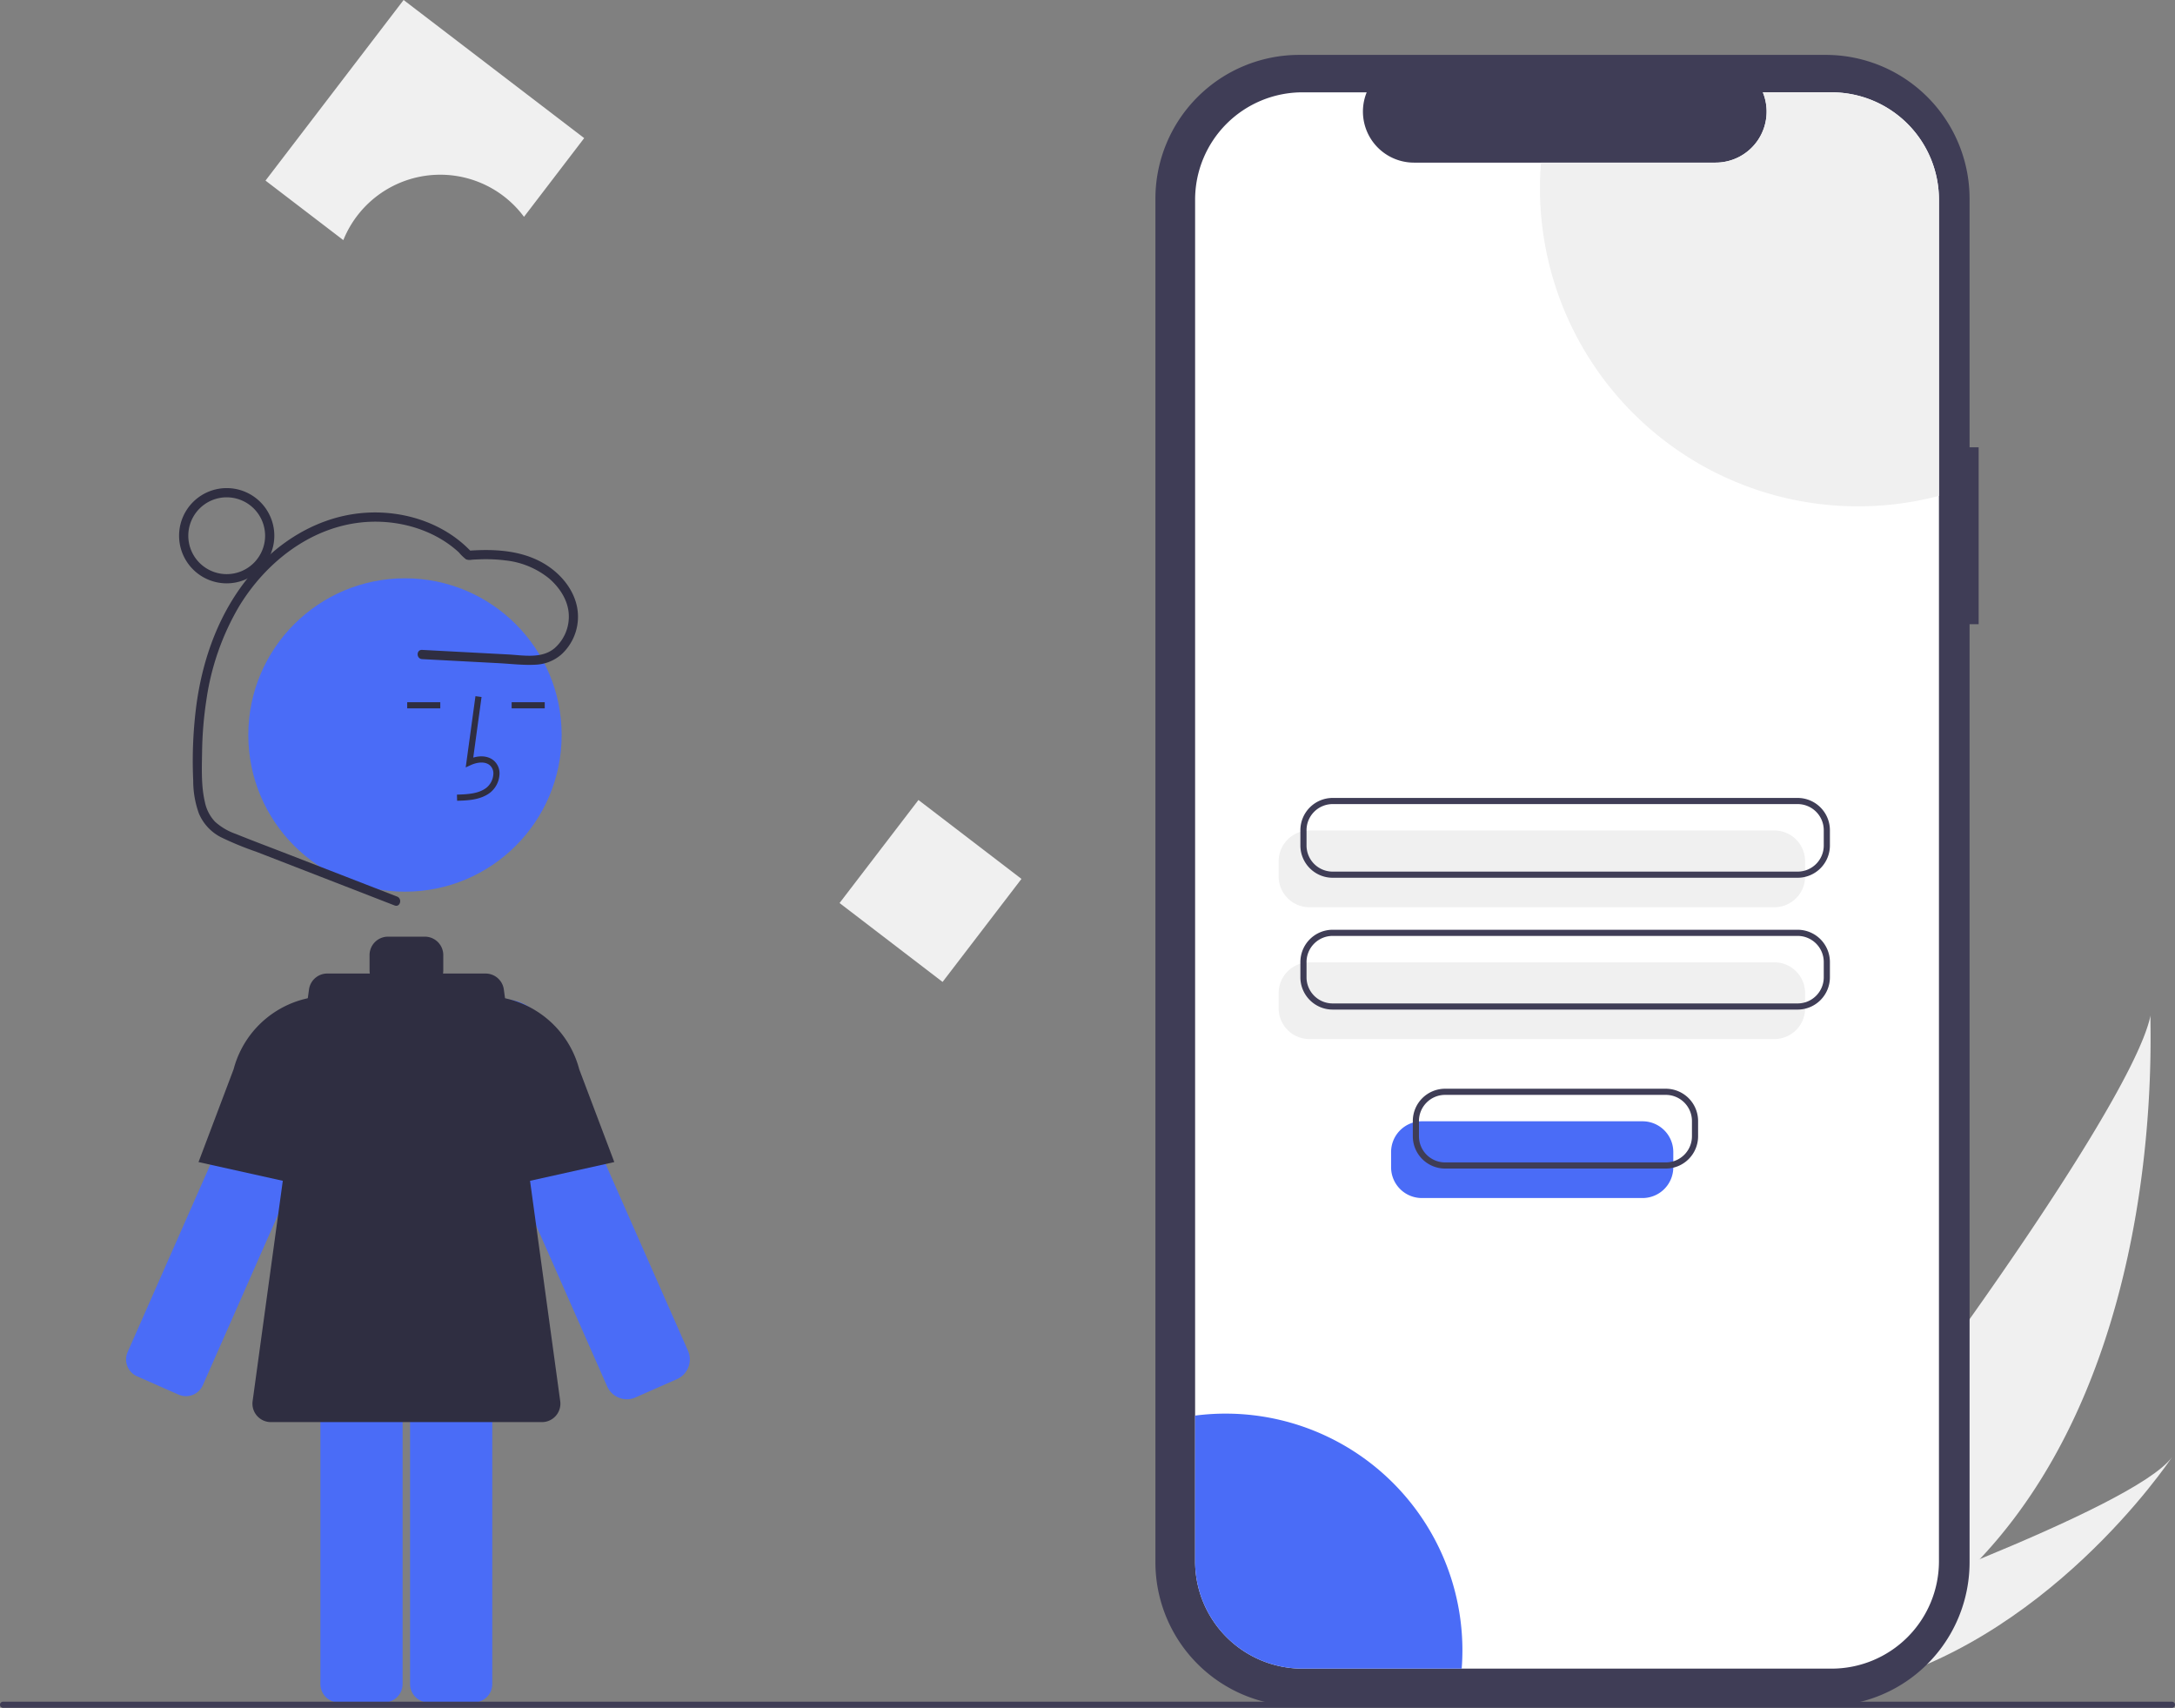
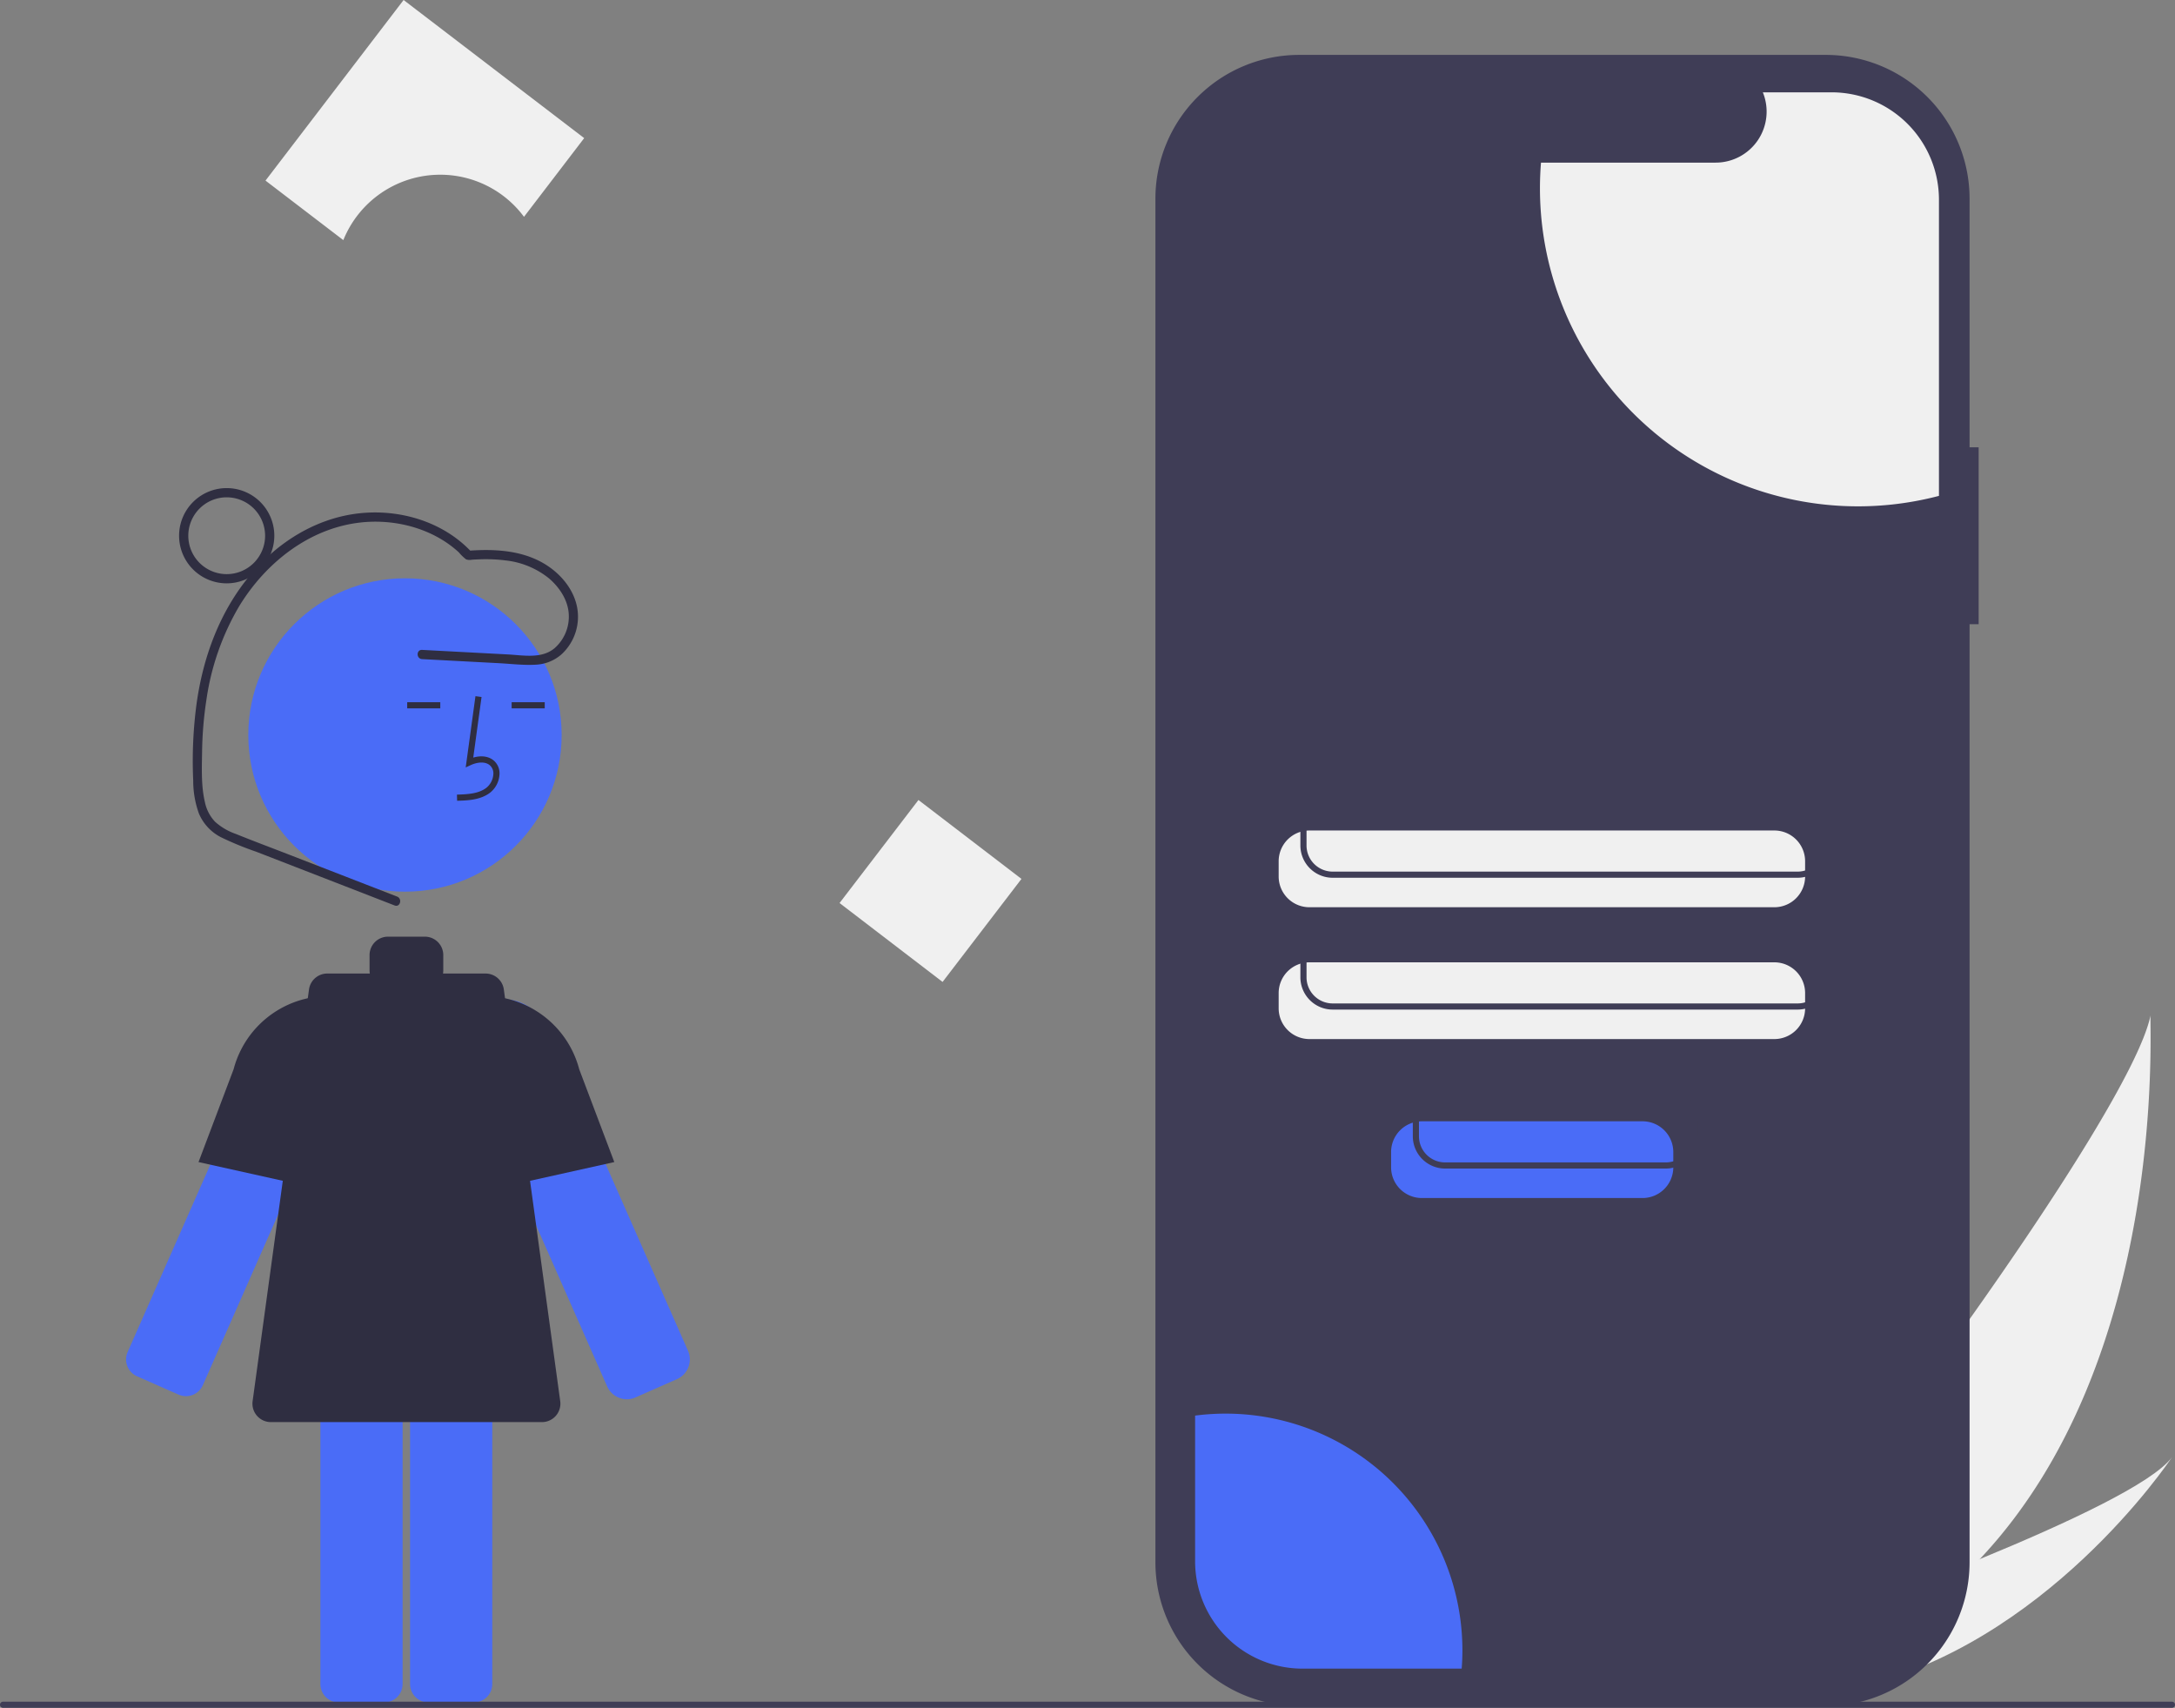
<svg xmlns="http://www.w3.org/2000/svg" height="555.867" viewBox="0 0 708 555.867" width="708">
  <rect x="0" y="0" width="708" height="555.867" fill="#808080" stroke="none" />
  <g transform="translate(-246 -172.066)">
    <path d="m890.465 679.515a211.722 211.722 0 0 1 -46.196 37.27c-.392.241-.79.467-1.189.7l-27.639-24.463c.29-.27.612-.572.958-.905 20.594-19.555 122.831-156.28 129.643-189.574-.47 2.774 6.147 111.551-55.577 176.971z" fill="#f0f0f0" />
    <path d="m849.602 721.505c-.523.125-1.054.241-1.588.348l-20.735-18.353c.405-.141.879-.309 1.42-.496 8.897-3.15 35.394-12.66 61.764-23.492 28.334-11.644 56.533-24.8 62.598-33.227-1.301 1.958-41.374 61.336-103.459 75.219z" fill="#f0f0f0" />
    <path d="m890.082 317.646h-2.953v-80.894a46.819 46.819 0 0 0 -46.819-46.819h-171.384a46.819 46.819 0 0 0 -46.819 46.819v443.789a46.819 46.819 0 0 0 46.819 46.819h171.384a46.819 46.819 0 0 0 46.819-46.819v-305.314h2.953z" fill="#3f3d56" />
-     <path d="m877.163 237.074v443.143a34.957 34.957 0 0 1 -34.969 34.957h-172.209a34.954 34.954 0 0 1 -34.957-34.957v-443.143a34.954 34.954 0 0 1 34.957-34.957h20.898a16.619 16.619 0 0 0 15.383 22.88h98.181a16.601 16.601 0 0 0 15.384-22.88h22.362a34.957 34.957 0 0 1 34.969 34.957z" fill="#fff" />
    <path d="m823.595 467.355h-151.367a10.011 10.011 0 0 1 -10-10v-4.978a10.011 10.011 0 0 1 10-10h151.367a10.011 10.011 0 0 1 10 10v4.978a10.011 10.011 0 0 1 -10 10z" fill="#f0f0f0" />
    <path d="m823.595 510.262h-151.367a10.011 10.011 0 0 1 -10-10v-4.978a10.011 10.011 0 0 1 10-10h151.367a10.011 10.011 0 0 1 10 10v4.978a10.011 10.011 0 0 1 -10 10z" fill="#f0f0f0" />
    <path d="m831.166 457.759h-151.367a10.512 10.512 0 0 1 -10.5-10.5v-4.978a10.512 10.512 0 0 1 10.5-10.5h151.367a10.512 10.512 0 0 1 10.5 10.5v4.978a10.512 10.512 0 0 1 -10.5 10.5zm-151.367-23.978a8.51 8.51 0 0 0 -8.5 8.5v4.978a8.51 8.51 0 0 0 8.5 8.5h151.367a8.51 8.51 0 0 0 8.5-8.5v-4.978a8.51 8.51 0 0 0 -8.5-8.5z" fill="#3f3d56" />
    <path d="m831.166 500.666h-151.367a10.512 10.512 0 0 1 -10.5-10.5v-4.978a10.512 10.512 0 0 1 10.5-10.5h151.367a10.512 10.512 0 0 1 10.5 10.5v4.978a10.512 10.512 0 0 1 -10.5 10.5zm-151.367-23.978a8.51 8.51 0 0 0 -8.5 8.5v4.978a8.51 8.51 0 0 0 8.5 8.5h151.367a8.51 8.51 0 0 0 8.5-8.5v-4.978a8.51 8.51 0 0 0 -8.5-8.5z" fill="#3f3d56" />
    <path d="m877.163 237.074v96.39a103.539 103.539 0 0 1 -129.882-100.075q0-4.24.341-8.392h56.826a16.601 16.601 0 0 0 15.384-22.88h22.362a34.957 34.957 0 0 1 34.969 34.957z" fill="#f0f0f0" />
    <path d="m722.041 709.154c0 2.032-.076 4.038-.24 6.02h-51.817a34.954 34.954 0 0 1 -34.957-34.957v-47.4a77.073 77.073 0 0 1 87.013 76.337z" fill="#4a6cf7" />
    <path d="m304.121 625.985a6.007 6.007 0 0 0 7.911-3.067l46.679-105.794a13.379 13.379 0 0 0 -17.077-17.876h-0a13.199 13.199 0 0 0 -6.75 5.78 13.649 13.649 0 0 0 -.654 1.293l-46.679 105.794a6 6 0 0 0 3.067 7.912z" fill="#4a6cf7" />
    <path d="m356.795 560.557-46.172-10.261 11.428-30.232a31.95 31.95 0 0 1 34.299-23.628l.445.049z" fill="#2f2e41" />
    <path d="m450.055 627.498a7.028 7.028 0 0 1 -6.412-4.177l-46.679-105.794a14.381 14.381 0 0 1 25.609-12.997v-0a14.618 14.618 0 0 1 .703 1.388l46.679 105.794a7 7 0 0 1 -3.579 9.23l-13.961 6.16-.007-.016a6.944 6.944 0 0 1 -2.353.412z" fill="#4a6cf7" />
    <path d="m385.485 591.169a6.007 6.007 0 0 0 -6 6v123.014a6.007 6.007 0 0 0 6 6h14.76a6.007 6.007 0 0 0 6-6v-123.014a6.007 6.007 0 0 0 -6-6z" fill="#4a6cf7" />
    <path d="m356.293 591.169a6.007 6.007 0 0 0 -6 6v123.014a6.007 6.007 0 0 0 6 6h14.76a6.007 6.007 0 0 0 6-6v-123.014a6.007 6.007 0 0 0 -6-6z" fill="#4a6cf7" />
  </g>
  <circle cx="131.828" cy="239.224" fill="#4a6cf7" r="51" />
  <path d="m394.8 432.699c3.306-.092 7.42-.207 10.59-2.522a8.133 8.133 0 0 0 3.2-6.073 5.471 5.471 0 0 0 -1.86-4.493c-1.656-1.399-4.073-1.727-6.678-.961l2.699-19.726-1.981-.271-3.173 23.19 1.655-.759c1.918-.88 4.552-1.328 6.188.055a3.515 3.515 0 0 1 1.153 2.896 6.147 6.147 0 0 1 -2.381 4.528c-2.467 1.802-5.746 2.034-9.466 2.138z" fill="#2f2e41" transform="translate(-246 -172.066)" />
  <path d="m166.55 228.559h10.772v2h-10.772z" fill="#2f2e41" />
  <path d="m132.55 228.559h10.772v2h-10.772z" fill="#2f2e41" />
  <path d="m428.362 628.119-18.356-134a6 6 0 0 0 -5.945-5.186h-13.855a6.025 6.025 0 0 0 .09-1v-5a6 6 0 0 0 -6-6h-12a6 6 0 0 0 -6 6v5a6.025 6.025 0 0 0 .09 1h-13.855a6 6 0 0 0 -5.945 5.186l-18.356 134a6 6 0 0 0 5.944 6.814h88.244a6 6 0 0 0 5.944-6.814z" fill="#2f2e41" transform="translate(-246 -172.066)" />
  <path d="m399.795 560.557v-64.071l.445-.049a31.961 31.961 0 0 1 34.315 23.68l11.411 30.18z" fill="#2f2e41" transform="translate(-246 -172.066)" />
  <path d="m375.26 463.882-35.275-13.692c-5.768-2.239-11.569-4.41-17.307-6.726a19.726 19.726 0 0 1 -6.662-3.926 13.09 13.09 0 0 1 -3.321-6.427c-1.223-5.171-1.002-10.825-.915-16.102a122.699 122.699 0 0 1 1.422-17.241 83.286 83.286 0 0 1 10.65-30.38c9.893-16.232 26.937-28.444 46.543-27.469 9.077.451 18.206 3.708 24.949 9.914a15.751 15.751 0 0 0 2.355 2.282 3.268 3.268 0 0 0 1.876.126q1.234-.079 2.471-.121a51.043 51.043 0 0 1 8.566.359 27.121 27.121 0 0 1 14.13 5.867c3.37 2.899 6.112 6.992 6.395 11.54a13.66 13.66 0 0 1 -4.614 11.151c-4.209 3.547-10.213 2.3-15.261 2.033l-18.494-.98-9.37-.496c-1.929-.102-1.924 2.898 0 3l24.905 1.319c4.002.212 8.127.732 12.132.492a13.574 13.574 0 0 0 8.333-3.352 16.628 16.628 0 0 0 5.037-15.601c-1.284-6.138-5.852-11.215-11.207-14.235-7.286-4.11-15.988-4.504-24.141-3.896l1.061.439c-9.222-9.898-23.349-14.077-36.61-12.615-14.002 1.544-26.456 9.356-35.404 20.038-9.976 11.909-15.413 26.76-17.527 42.03a139.839 139.839 0 0 0 -1.082 24.88 31.35 31.35 0 0 0 1.852 10.751 15.39 15.39 0 0 0 7.225 7.746 103.398 103.398 0 0 0 11.468 4.711l12.996 5.044 25.528 9.909 6.498 2.522c1.801.699 2.581-2.201.798-2.893z" fill="#2f2e41" transform="translate(-246 -172.066)" />
  <path d="m319.795 361.934a15.5 15.5 0 1 1 15.5-15.5 15.517 15.517 0 0 1 -15.5 15.5zm0-28a12.5 12.5 0 1 0 12.5 12.5 12.514 12.514 0 0 0 -12.5-12.5z" fill="#2f2e41" transform="translate(-246 -172.066)" />
  <path d="m528.177 440.815h42.237v42.237h-42.237z" fill="#f0f0f0" transform="matrix(.794 .608 -.608 .794 147.614 -410.755)" />
  <path d="m389.295 228.934a33.949 33.949 0 0 1 27.277 13.702l19.59-25.614-58.779-44.956-44.956 58.779 25.333 19.376a34.003 34.003 0 0 1 31.534-21.287z" fill="#f0f0f0" transform="translate(-246 -172.066)" />
  <path d="m953 727.934h-706a1 1 0 0 1 0-2h706a1 1 0 0 1 0 2z" fill="#3f3d56" transform="translate(-246 -172.066)" />
  <path d="m780.687 562.003h-71.862a10.011 10.011 0 0 1 -10-10v-4.978a10.011 10.011 0 0 1 10-10h71.862a10.011 10.011 0 0 1 10 10v4.978a10.011 10.011 0 0 1 -10 10z" fill="#4a6cf7" transform="translate(-246 -172.066)" />
  <path d="m788.259 552.407h-71.862a10.512 10.512 0 0 1 -10.5-10.5v-4.978a10.512 10.512 0 0 1 10.5-10.5h71.862a10.512 10.512 0 0 1 10.5 10.5v4.978a10.512 10.512 0 0 1 -10.5 10.5zm-71.862-23.978a8.51 8.51 0 0 0 -8.5 8.5v4.978a8.51 8.51 0 0 0 8.5 8.5h71.862a8.51 8.51 0 0 0 8.5-8.5v-4.978a8.51 8.51 0 0 0 -8.5-8.5z" fill="#3f3d56" transform="translate(-246 -172.066)" />
</svg>